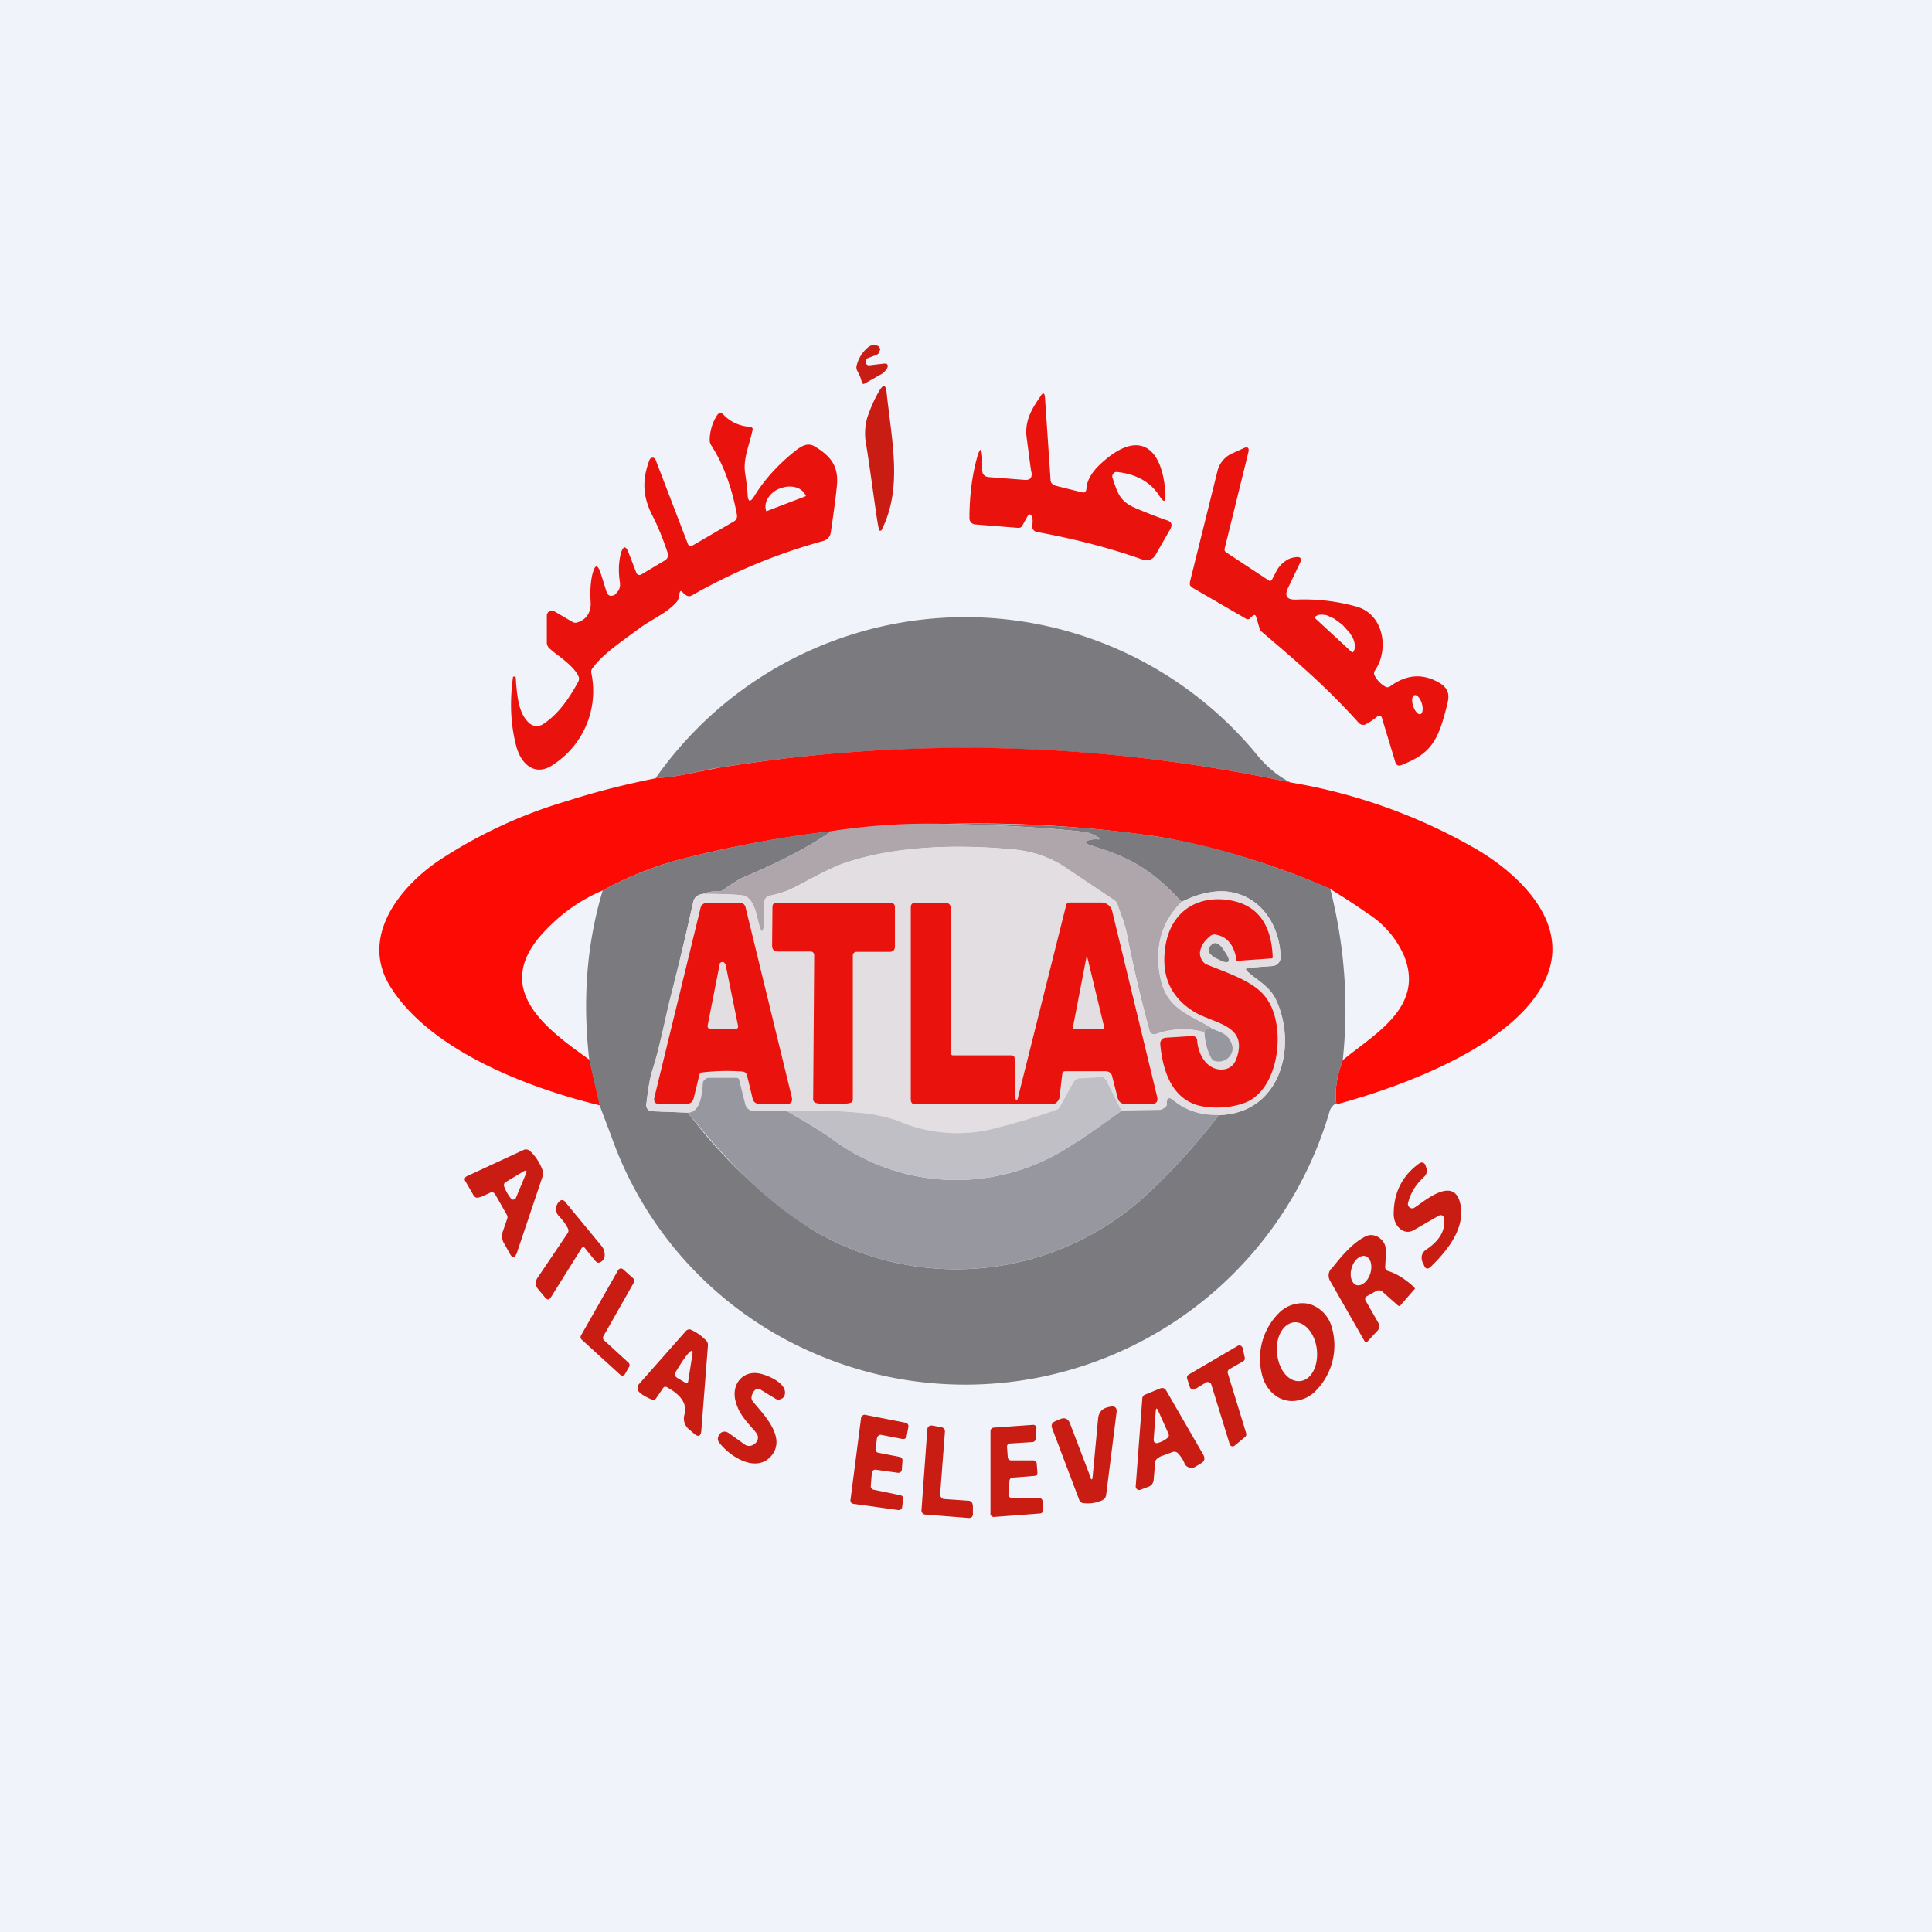
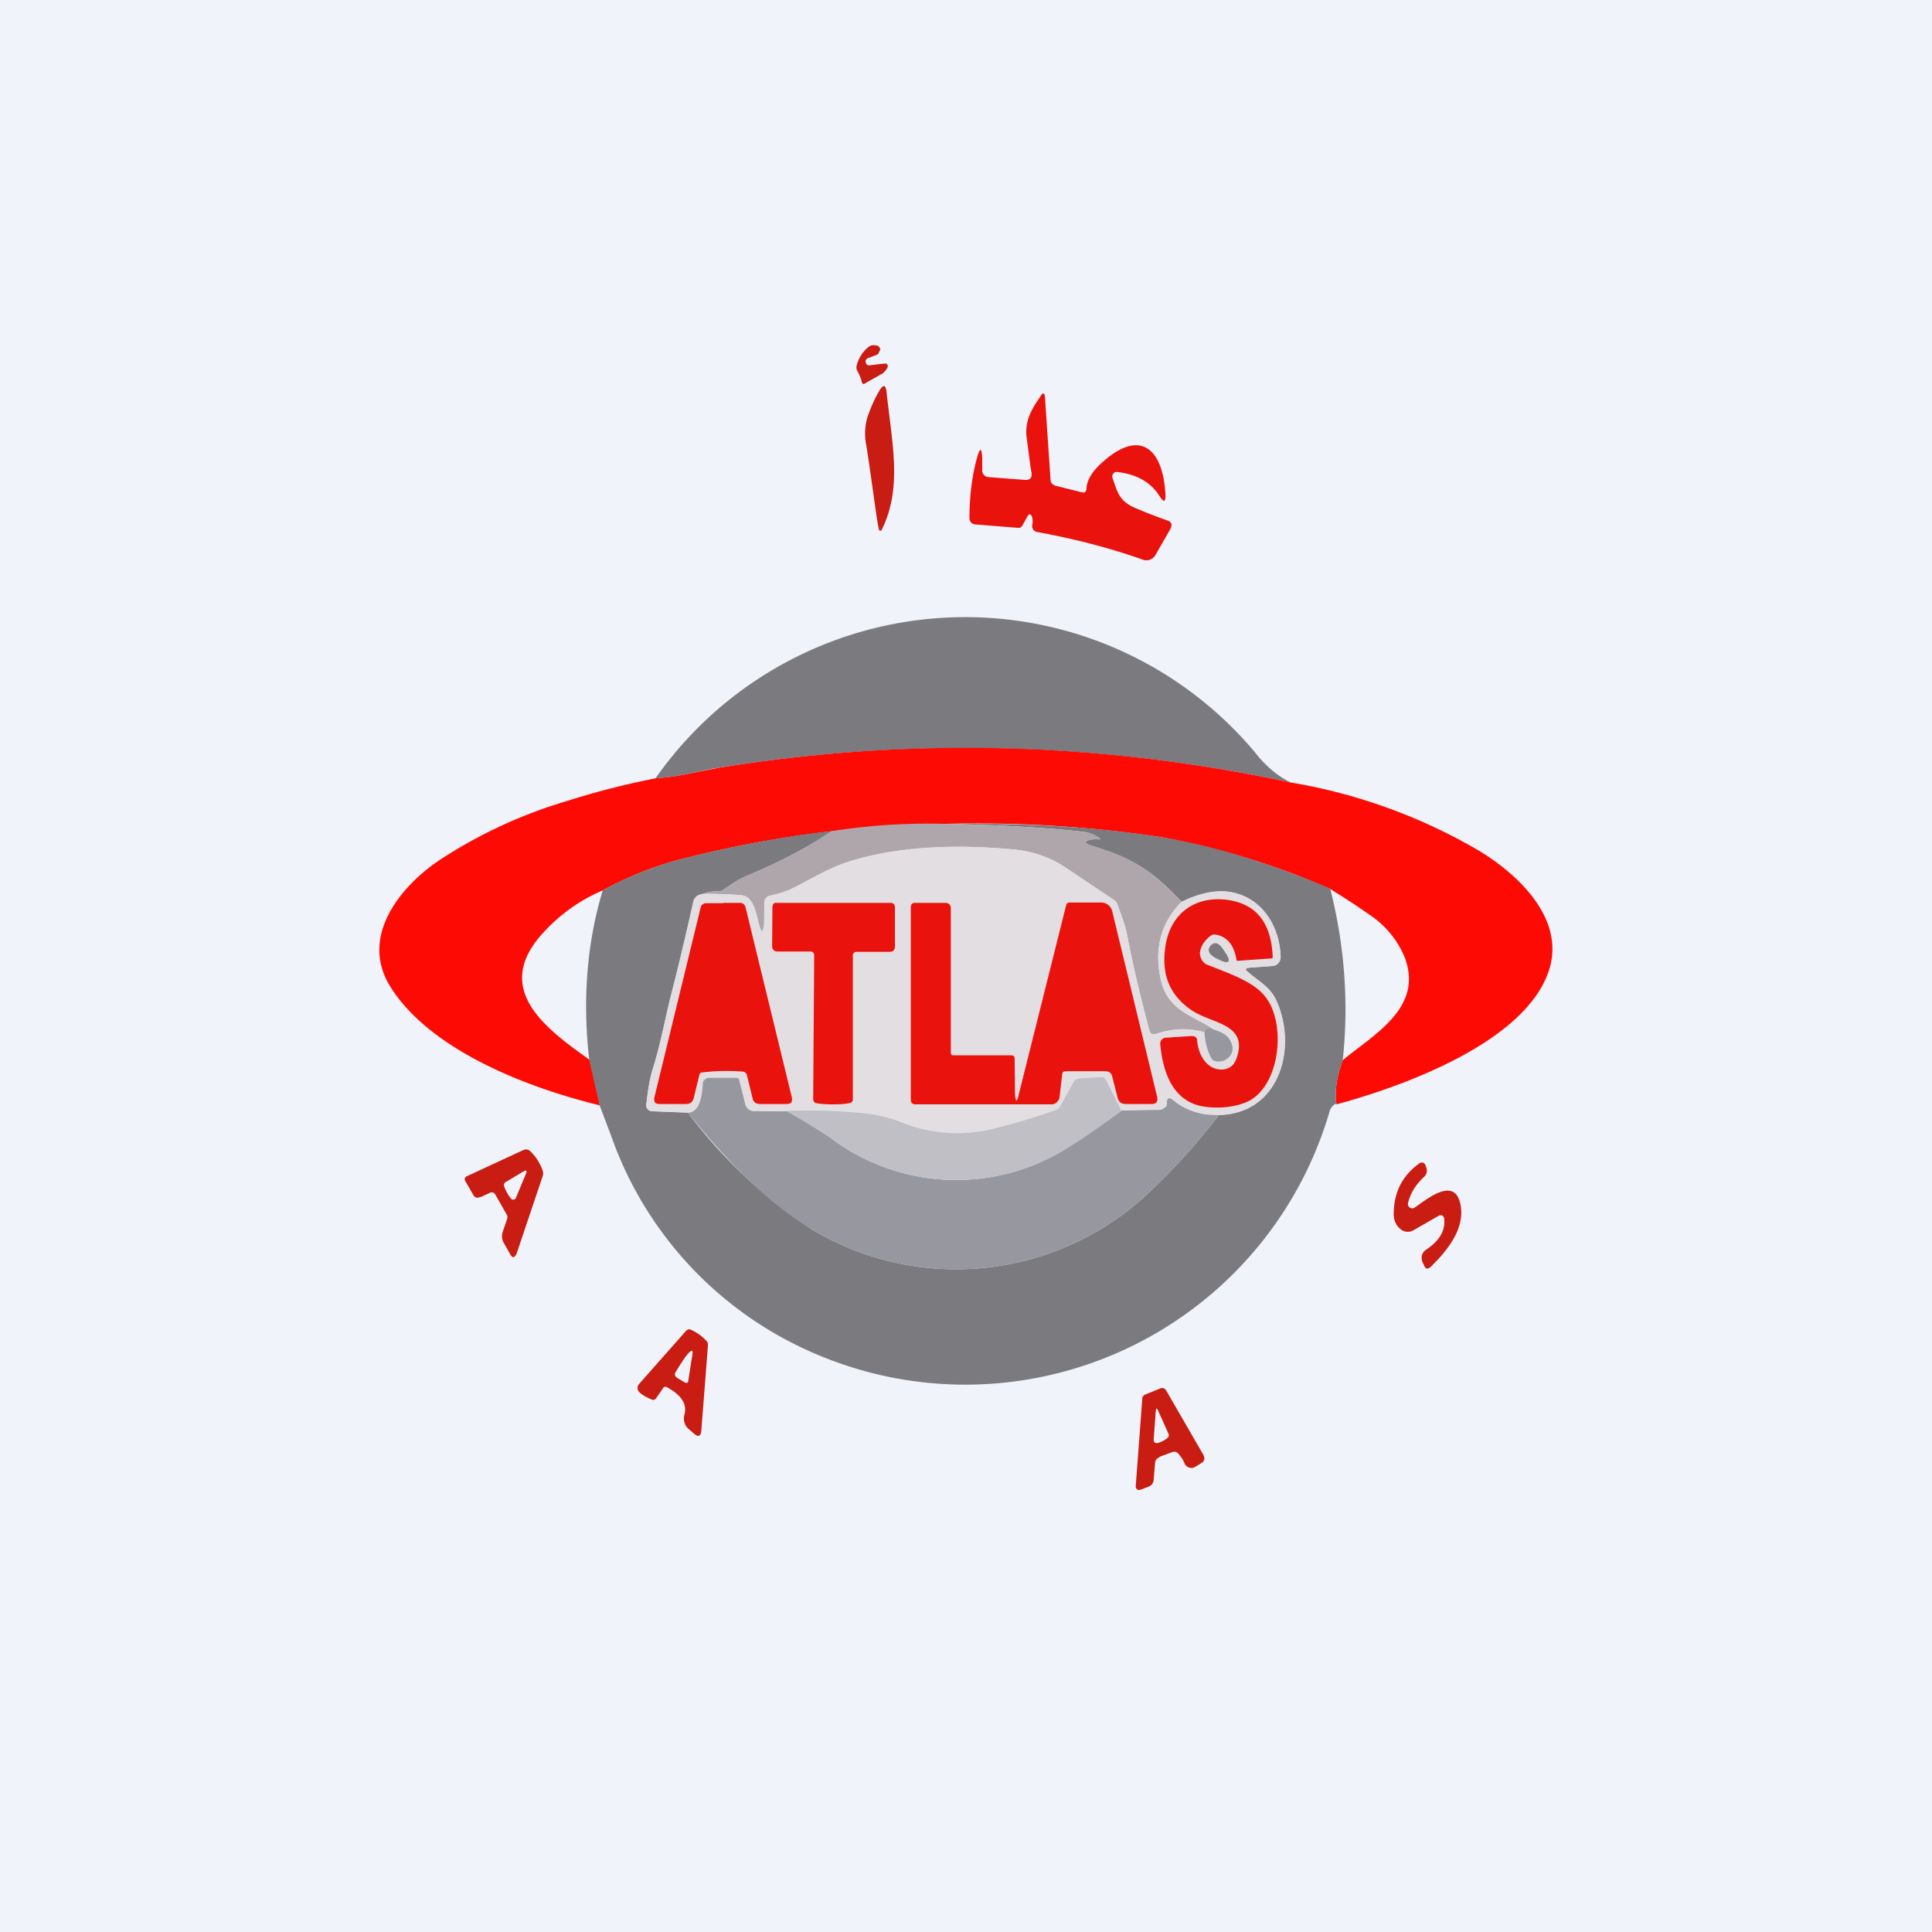
<svg xmlns="http://www.w3.org/2000/svg" width="56" height="56" viewBox="0 0 56 56">
  <path fill="#F0F3FA" d="M0 0h56v56H0z" />
  <path d="M37.41 22.68a45.05 45.05 0 0 0-16.62-.42c-.06 0-.35.07-.89.18-.3.06-.6.1-.9.12a10.96 10.96 0 0 1 17.37-.76c.32.41.67.7 1.04.88Z" fill="#7A7A7F" />
  <path d="M25.1 10.43a.11.11 0 0 0 0 .09c0 .02.01.03.03.05a.1.1 0 0 0 .06.02l.43-.05h.07c.08.05.05.14-.1.28l-.53.3c-.04.02-.07 0-.08-.04-.02-.1-.06-.2-.13-.33a.2.2 0 0 1-.02-.15 1 1 0 0 1 .34-.54.28.28 0 0 1 .1-.05.25.25 0 0 1 .1 0 .2.2 0 0 1 .1.03l.05.08-.05.11c-.01.03-.04.05-.1.07l-.21.08a.1.1 0 0 0-.06.05ZM25.49 15.38c-.05-.05-.22-1.48-.38-2.47a1.7 1.7 0 0 1 .03-.81c.1-.29.21-.54.34-.76.12-.21.2-.2.22.05.16 1.48.46 2.77-.15 3.98l-.01.01h-.05Z" fill="#C91C12" />
  <path d="m29.78 14.97-.15.27a.12.12 0 0 1-.12.06l-1.25-.1a.18.18 0 0 1-.16-.17c0-.67.08-1.27.23-1.8.08-.26.12-.25.14.02v.34c-.01.15.06.23.2.24l1.03.08c.16.01.22-.06.2-.21-.02-.06-.06-.4-.14-1-.07-.5.15-.85.39-1.2.08-.14.13-.12.14.03l.16 2.37c0 .1.06.15.15.18l.76.19c.08.02.12-.01.13-.1.01-.24.16-.5.44-.75 1.14-1.04 1.78-.38 1.85.9.01.24-.04.26-.17.06-.25-.4-.67-.64-1.24-.7a.11.11 0 0 0-.1.05.12.12 0 0 0-.03.1c.15.44.2.7.68.9.4.17.7.28.9.35.14.04.17.13.1.26l-.43.75a.3.3 0 0 1-.37.13c-.96-.34-1.97-.6-3.06-.8a.17.17 0 0 1-.14-.2.48.48 0 0 0-.01-.25c-.04-.08-.09-.08-.13 0Z" fill="#EA120D" />
-   <path fill-rule="evenodd" d="m19.67 17.36.03-.18c.02-.06.04-.06.08-.02.1.11.18.15.27.1 1.23-.7 2.5-1.22 3.81-1.58a.3.3 0 0 0 .22-.24c.09-.62.15-1.05.17-1.29.08-.6-.14-.91-.62-1.2-.21-.14-.4-.02-.58.12-.5.4-.89.83-1.18 1.3-.12.2-.19.19-.2-.04a7.62 7.62 0 0 0-.07-.6c-.05-.3.03-.59.12-.9a8.13 8.13 0 0 0 .1-.39.09.09 0 0 0-.08-.07 1.13 1.13 0 0 1-.78-.36.1.1 0 0 0-.13-.02.1.1 0 0 0-.04.04c-.14.21-.21.45-.22.71 0 .06.01.11.04.16.35.54.6 1.21.75 2.02a.18.18 0 0 1-.1.2l-1.2.7a.09.09 0 0 1-.07 0 .09.09 0 0 1-.05-.05L19 13.32a.09.09 0 0 0-.13-.04.09.09 0 0 0-.04.04c-.22.58-.22 1.08.12 1.7.13.27.27.6.4 1 .03.1 0 .18-.09.23l-.67.4a.1.1 0 0 1-.13-.02.1.1 0 0 1-.02-.04l-.22-.57c-.08-.21-.15-.2-.22 0-.07.27-.08.56-.03.87.01.1-.01.2-.08.27a.65.65 0 0 1-.07.08c-.12.06-.2.03-.24-.09l-.17-.54c-.09-.26-.16-.25-.23 0-.06.23-.08.5-.06.84.02.3-.13.53-.42.6-.03 0-.07 0-.1-.02l-.53-.31a.14.14 0 0 0-.15 0 .15.15 0 0 0-.07.13v.78c0 .05.02.1.06.15a3 3 0 0 0 .26.21c.23.18.5.39.6.62a.17.17 0 0 1-.01.15c-.32.6-.66 1-1.02 1.23a.33.33 0 0 1-.4-.03c-.3-.27-.34-.73-.38-1.14l-.01-.18-.02-.03h-.04l-.02.01c-.1.73-.07 1.4.1 2.03.15.54.58.88 1.1.49a2.54 2.54 0 0 0 1.07-2.63c-.01-.06 0-.1.04-.15.26-.35.64-.62 1-.89l.33-.24c.13-.1.28-.19.43-.28.25-.15.5-.3.67-.5a.17.17 0 0 0 .05-.09Zm2.54-2.54 1.15-.44a.43.43 0 0 0-.28-.25.67.67 0 0 0-.44.02l-.04.01a.68.68 0 0 0-.34.28.44.44 0 0 0-.05.38ZM36.23 17.92l.08-.07c.05-.04.08-.03.1.03l.11.37c0 .02.01.03.03.04l.02.02c1 .85 1.9 1.62 2.83 2.66l.07.04h.08c.11-.05.24-.13.38-.25a.07.07 0 0 1 .1 0l.02.03.4 1.32a.12.12 0 0 0 .06.07.12.12 0 0 0 .1 0c.82-.32 1.06-.65 1.31-1.65.09-.32.12-.53-.17-.72-.49-.3-.97-.27-1.45.08a.14.14 0 0 1-.08.03c-.02 0-.05 0-.07-.02a.78.78 0 0 1-.3-.31.14.14 0 0 1 0-.15c.42-.6.27-1.64-.54-1.86a5.66 5.66 0 0 0-1.76-.2c-.25 0-.32-.1-.22-.33l.35-.73c.06-.13.02-.19-.12-.17a.67.67 0 0 0-.22.06c-.16.09-.26.2-.33.32l-.14.27c-.03.04-.06.05-.1.02l-1.23-.81a.1.1 0 0 1-.04-.12l.68-2.76c.04-.15-.01-.2-.15-.13l-.33.15a.75.75 0 0 0-.41.5l-.8 3.22v.09l.05.06 1.57.91a.1.1 0 0 0 .12 0Zm1.88 0a.02.02 0 0 1 0-.02.02.02 0 0 1 0-.01.22.22 0 0 1 .14-.07c.05-.01.12 0 .2.01l.22.1.23.17.03.03.19.21c.05.08.1.15.12.22a.5.5 0 0 1 .03.2c0 .06-.02.1-.05.14a.02.02 0 0 1-.02.01h-.01l-1.08-1Zm2.85 2.54c.05.16.15.26.21.24.07-.02.09-.16.04-.32-.05-.15-.14-.25-.21-.23-.07.02-.09.16-.04.31Z" fill="#EA120D" />
  <path d="M37.41 22.68a16.05 16.05 0 0 1 5.29 1.88c1.17.66 2.7 2 2.2 3.56-.68 2.1-4.27 3.38-6.16 3.89-.06-.36 0-.79.18-1.28.9-.75 2.38-1.53 1.78-3.02a2.75 2.75 0 0 0-1.04-1.22c-.34-.24-.71-.48-1.1-.72a21.89 21.89 0 0 0-4.94-1.51 36.22 36.22 0 0 0-6.22-.38 32.73 32.73 0 0 0-7.4.96c-.9.21-1.74.54-2.53.97-.64.27-1.21.67-1.7 1.2-1.55 1.65.06 2.81 1.32 3.71l.3 1.32c-2.06-.5-4.95-1.59-6.1-3.48-.86-1.44.33-2.88 1.45-3.63a13.9 13.9 0 0 1 3.72-1.72c.94-.3 1.79-.5 2.54-.65.3-.02.6-.06.9-.12l.9-.18c5.54-.9 11.08-.76 16.61.42Z" fill="#FD0A05" />
  <path d="M38.56 25.77c.41 1.63.54 3.28.36 4.96-.18.5-.24.92-.18 1.28-.03-.03-.07 0-.13.07a.37.37 0 0 0-.07.13 11 11 0 0 1-14.93 7.02 10.73 10.73 0 0 1-5.9-6.32l-.33-.87-.3-1.32c-.2-1.74-.07-3.38.39-4.91.79-.43 1.63-.76 2.52-.97 1.47-.36 2.84-.61 4.12-.75-.67.46-1.51.9-2.54 1.33-.1.04-.3.16-.6.37a.24.24 0 0 1-.15.05c-.15-.01-.3.01-.44.07-.16.02-.25.1-.28.21-.2.89-.4 1.77-.63 2.65-.16.6-.32 1.5-.56 2.25-.1.33-.14.7-.18.99a.19.19 0 0 0 .04.14.18.18 0 0 0 .14.06l1.03.04a14.31 14.31 0 0 0 3.6 3.39 8.14 8.14 0 0 0 9.76-1.07c.67-.62 1.35-1.37 2.03-2.25 1.8-.04 2.3-2.03 1.63-3.38-.18-.36-.5-.5-.79-.77-.09-.07-.07-.11.04-.12l.66-.05c.07 0 .13-.03.18-.08a.27.27 0 0 0 .07-.19c-.03-.93-.59-1.79-1.58-1.89-.4-.03-.82.07-1.29.3-.93-1-1.55-1.3-2.65-1.64-.17-.06-.17-.11 0-.16a1 1 0 0 1 .24-.01c.06 0 .07-.02.01-.05-.16-.1-.3-.15-.44-.17-1.18-.13-2.51-.2-4.01-.23 2.4-.03 4.47.1 6.22.38 1.5.24 3.14.74 4.94 1.5Z" fill="#7A7A7F" />
  <path d="M27.4 23.88c1.5.03 2.83.1 4 .23.15.02.3.07.45.17.06.03.05.05-.01.05a1 1 0 0 0-.23.01c-.18.05-.18.1 0 .16 1.1.34 1.71.64 2.64 1.64-.58.58-.79 1.31-.62 2.18.18.93.83 1.07 1.48 1.47-.13.01-.2.05-.2.13a2.27 2.27 0 0 0-1.4.05.16.16 0 0 1-.18-.05 40.92 40.92 0 0 1-.66-2.81c-.07-.37-.18-.59-.28-.9a.23.23 0 0 0-.1-.12l-1.49-1a3.23 3.23 0 0 0-1.45-.47c-1.59-.15-3.4-.1-4.87.4-.6.2-1.38.7-1.7.81-.13.05-.29.1-.47.14a.2.2 0 0 0-.11.07.2.2 0 0 0-.04.12l-.01.59c-.03.32-.08.32-.16.01-.06-.24-.14-.76-.47-.8-.16-.03-.54-.05-1.14-.05.14-.06.29-.08.44-.07.06 0 .1-.02.15-.05.3-.2.5-.33.6-.37 1.03-.43 1.87-.87 2.54-1.33 1.1-.17 2.2-.24 3.29-.21Z" fill="#AFA6AB" />
  <path d="M34.9 29.92c.03.3.1.55.21.75.03.05.07.08.12.1.3.06.59-.22.48-.52-.12-.31-.36-.33-.6-.46-.65-.4-1.3-.54-1.48-1.47-.17-.87.04-1.6.62-2.18.47-.23.9-.33 1.3-.3.98.1 1.54.96 1.57 1.9 0 .06-.02.13-.07.18a.26.26 0 0 1-.18.08l-.66.05c-.11 0-.13.05-.04.12.3.26.61.41.8.77.66 1.35.16 3.34-1.64 3.38-.5.01-.94-.13-1.3-.42-.15-.12-.22-.08-.22.12 0 .04-.03.08-.08.11a.24.24 0 0 1-.14.04l-1.08.02-.45-.9a.14.14 0 0 0-.06-.05.13.13 0 0 0-.08-.02l-.64.05a.18.18 0 0 0-.16.1l-.4.7a.23.23 0 0 1-.12.11c-.64.23-1.28.41-1.91.56a4.3 4.3 0 0 1-2.63-.24c-.33-.12-.69-.2-1.07-.24-.76-.07-1.5-.1-2.2-.06l-.93.01a.27.27 0 0 1-.26-.2l-.17-.69c0-.06-.04-.08-.1-.08h-.77c-.05 0-.1.02-.13.05a.2.2 0 0 0-.06.13c-.02.55-.17.83-.43.83l-1.03-.04a.18.18 0 0 1-.17-.13c-.01-.02-.01-.05 0-.07.03-.3.07-.66.17-.99.24-.75.4-1.65.56-2.25.22-.88.43-1.76.63-2.65.03-.11.12-.19.28-.21.6 0 .98.02 1.14.04.33.05.4.57.47.81.08.31.13.31.16-.01v-.59a.2.2 0 0 1 .16-.2c.18-.04.34-.08.48-.13.3-.1 1.1-.61 1.7-.82 1.47-.5 3.27-.54 4.86-.39.48.05 1.03.2 1.45.47l1.5 1c.04.03.07.07.09.12.1.31.2.53.28.9a40.92 40.92 0 0 0 .66 2.81.16.16 0 0 0 .11.06h.07c.48-.17.95-.19 1.4-.06Z" fill="#E3DEE1" />
  <path d="M35.08 27.13c-.18.15-.28.3-.3.49 0 .07.02.15.06.21.04.07.1.12.17.14.65.26 1.38.5 1.7.97.59.8.38 2.69-.67 3.04-.35.12-.72.15-1.11.1-.9-.12-1.22-.94-1.3-1.82a.17.17 0 0 1 .04-.12.16.16 0 0 1 .1-.06l.77-.05c.1 0 .16.04.16.14.04.43.3.86.75.83.19-.02.32-.12.39-.32.35-.98-.65-1-1.24-1.36-.68-.43-.95-1.05-.82-1.89.14-.94.84-1.46 1.77-1.35.86.11 1.3.66 1.34 1.66 0 .03-.01.04-.04.04l-.98.07c-.02 0-.03-.01-.03-.03-.07-.43-.27-.67-.6-.73a.19.19 0 0 0-.16.04ZM29.42 31.72c.02.23.06.24.11 0l1.37-5.47c.01-.06.05-.09.1-.09h.92a.33.33 0 0 1 .32.26l1.3 5.37c.03.14-.02.21-.17.21h-.73c-.14 0-.22-.06-.25-.2l-.15-.59c-.02-.11-.1-.16-.2-.16h-1.15c-.06 0-.09.02-.1.08l-.08.68c-.01.06-.04.1-.08.14a.22.22 0 0 1-.14.06h-3.95c-.1 0-.14-.05-.14-.15v-5.55c0-.1.04-.14.13-.14h.86c.12 0 .17.06.17.17v4.18c0 .05.03.07.07.07h1.68c.07 0 .1.03.1.1l.01 1.03ZM20.96 26.17h.5a.16.16 0 0 1 .15.13l1.34 5.5c.03.14-.02.2-.16.2h-.76c-.12 0-.2-.06-.22-.18l-.16-.66a.14.14 0 0 0-.12-.1 6.05 6.05 0 0 0-1.22.03.14.14 0 0 0-.04.07l-.16.66c-.03.12-.1.18-.23.18h-.76c-.13 0-.18-.06-.15-.2l1.34-5.5a.16.16 0 0 1 .15-.12h.5ZM24.17 26.17h1.64c.09 0 .13.05.13.14v1.12c0 .1-.05.16-.16.16h-.96a.1.1 0 0 0-.07.03.1.1 0 0 0-.03.07v4.17c0 .03 0 .05-.02.07a.1.1 0 0 1-.07.04c-.11.03-.28.04-.49.04-.2 0-.37-.01-.49-.04a.11.11 0 0 1-.08-.1l.03-4.18a.1.1 0 0 0-.03-.08.1.1 0 0 0-.07-.03h-.96c-.1 0-.16-.06-.16-.17l.01-1.11c0-.1.05-.14.13-.13h1.65Z" fill="#EA120D" />
  <path d="M35.6 27.87c-.04.05-.17 0-.38-.11-.2-.12-.23-.23-.13-.35.11-.12.23-.09.36.1.14.2.2.32.15.36Z" fill="#7A7A7F" />
-   <path d="m31.1 29.77.38-1.97c.01-.08.03-.08.05 0l.47 1.95c.01.05 0 .07-.06.07h-.8c-.03 0-.04-.02-.04-.05ZM20.51 29.73l.35-1.78c0-.02.01-.04.03-.05a.09.09 0 0 1 .1 0l.04.05.36 1.77a.09.09 0 0 1-.01.08.09.09 0 0 1-.07.03h-.71a.09.09 0 0 1-.09-.1Z" fill="#E3DEE1" />
  <path d="M35.1 29.8c.25.12.49.14.6.45.12.3-.17.58-.47.51a.17.17 0 0 1-.12-.09c-.11-.2-.18-.45-.2-.75 0-.08.07-.12.2-.13ZM22.8 32.2c.4.23.83.48 1.26.77a6.04 6.04 0 0 0 7.02.21c.23-.13.7-.46 1.43-.99l1.08-.02c.05 0 .1-.01.13-.04.06-.03.1-.07.1-.11-.01-.2.06-.24.2-.12.37.3.8.43 1.31.42-.68.88-1.36 1.63-2.03 2.25a8.14 8.14 0 0 1-9.76 1.07c-1.4-.84-2.59-2.13-3.6-3.39.26 0 .4-.28.43-.83 0-.05.02-.1.06-.13a.19.19 0 0 1 .13-.05h.77c.05 0 .1.02.1.08l.17.68a.27.27 0 0 0 .26.21h.93Z" fill="#97989F" />
  <path d="M32.51 32.2c-.73.52-1.2.85-1.43.98a6.04 6.04 0 0 1-7.02-.21c-.43-.29-.85-.54-1.27-.77.7-.03 1.44-.01 2.2.06.38.04.74.12 1.07.24a4.3 4.3 0 0 0 2.63.24 19.1 19.1 0 0 0 1.9-.56c.06-.02.1-.05.13-.1l.4-.72c.04-.06.09-.09.16-.1l.64-.04c.03 0 .06 0 .08.02l.06.06.45.9Z" fill="#BFBFC5" />
  <path d="M41.86 35.33a.12.12 0 0 0-.06-.1.11.11 0 0 0-.1.01l-.73.42a.33.33 0 0 1-.33 0c-.18-.12-.26-.3-.24-.56.02-.58.27-1.04.74-1.38a.12.12 0 0 1 .1-.02.12.12 0 0 1 .08.08l.02.06a.24.24 0 0 1-.06.27c-.25.23-.4.48-.47.77a.13.13 0 0 0 .05.12.12.12 0 0 0 .13.01c.24-.14 1.13-.95 1.33-.15.18.72-.36 1.38-.84 1.85-.1.1-.17.07-.21-.05l-.04-.08c-.05-.15-.02-.27.11-.36.39-.26.56-.56.52-.9Z" fill="#C91C12" />
  <path fill-rule="evenodd" d="m13.93 34.7.26-.12c.07-.04.13-.02.17.05l.33.58a.14.14 0 0 1 .01.12l-.13.38a.4.4 0 0 0 .04.33l.17.3c.07.14.14.13.2-.02l.75-2.23a.24.24 0 0 0 0-.16c-.08-.22-.2-.41-.36-.56a.17.17 0 0 0-.19-.04l-1.64.76c-.07.03-.09.09-.05.15l.22.38c.05.1.12.12.22.07Zm1 .06.02-.03.3-.72c.03-.08 0-.1-.07-.06l-.5.3c-.07.03-.09.09-.06.16.06.15.13.26.2.34a.07.07 0 0 0 .07.02l.04-.01Z" fill="#C91C12" />
-   <path d="M16.94 36.16a.04.04 0 0 0-.05 0h-.02l-.9 1.44c-.05.08-.1.09-.17.01l-.2-.24c-.09-.11-.1-.23 0-.36l.85-1.26a.13.13 0 0 0 .02-.12c-.04-.1-.13-.23-.26-.37a.3.3 0 0 1-.07-.33.26.26 0 0 1 .04-.07c.08-.1.15-.1.22 0l1.04 1.26c.08.1.1.21.08.33l-.02.05c-.1.12-.18.13-.25.04l-.31-.38ZM41 37.32c-.25-.23-.5-.4-.77-.48-.06-.02-.08-.06-.08-.11.02-.3.02-.5.01-.58-.04-.23-.32-.43-.56-.32-.4.19-.73.6-1 .94l-.02.01a.3.3 0 0 0-.03.34l1 1.75c.03.05.07.05.1 0l.27-.29c.07-.07.08-.16.03-.24l-.36-.63c-.04-.06-.02-.1.03-.14l.27-.15a.16.16 0 0 1 .18.02l.45.4c.03.02.05.02.07 0l.4-.46c.03-.02.03-.04 0-.06Zm-1.68-.07c-.15-.05-.21-.28-.14-.5.07-.24.25-.38.4-.34.15.05.21.27.14.5-.07.23-.25.38-.4.34ZM18.24 39.61l-.12.21a.1.1 0 0 1-.06.05.09.09 0 0 1-.08-.02l-1.13-1.03a.1.1 0 0 1-.01-.11l1.08-1.9a.1.1 0 0 1 .06-.04.09.09 0 0 1 .08.02l.3.27a.1.1 0 0 1 .01.12l-.88 1.55a.1.1 0 0 0 .01.11l.72.66a.1.1 0 0 1 .02.11ZM36.62 39.98c.12.31.35.53.62.6.14.04.28.04.43 0 .14-.03.28-.1.41-.21a1.87 1.87 0 0 0 .5-1.97.96.96 0 0 0-.62-.6.84.84 0 0 0-.42 0c-.15.03-.29.1-.42.21a1.87 1.87 0 0 0-.5 1.97Zm1.07.05c-.32.04-.62-.3-.67-.78-.06-.47.16-.88.48-.92.31-.04.62.32.67.79.05.47-.16.88-.48.91ZM34.49 40.21l-.08-.25a.1.1 0 0 1 .05-.12l1.4-.82a.1.1 0 0 1 .16.06l.06.27a.1.1 0 0 1-.05.11l-.4.23a.1.1 0 0 0-.04.12l.53 1.73a.1.1 0 0 1-.03.11l-.3.25a.1.1 0 0 1-.09.02.1.1 0 0 1-.06-.07l-.53-1.72a.1.1 0 0 0-.06-.06.1.1 0 0 0-.09 0l-.33.2a.1.1 0 0 1-.08 0 .1.1 0 0 1-.06-.06Z" fill="#C91C12" />
  <path fill-rule="evenodd" d="m19.01 40.54.2-.29c.03-.06.08-.07.14-.03.4.22.57.48.49.78a.4.4 0 0 0 .12.42l.14.12c.14.13.22.1.23-.1l.19-2.44c0-.06-.01-.1-.05-.14a1.38 1.38 0 0 0-.45-.32c-.05-.02-.09 0-.13.03l-1.37 1.55a.17.17 0 0 0 0 .22c.06.07.19.15.38.23a.1.1 0 0 0 .11-.03Zm.94-1.31c-.11.12-.27.38-.36.53-.05.08-.03.13.04.18l.22.13c.06.03.1.01.1-.05l.12-.76c.02-.13-.02-.14-.12-.03Z" fill="#C91C12" />
-   <path d="M21.87 40.3c-.1.14-.11.24-.05.32.29.36 1.03 1.07.5 1.62-.44.44-1.16-.02-1.47-.42a.18.18 0 0 1-.03-.18c.03-.08.08-.13.15-.14.05-.01.1 0 .17.05l.46.33c.07.04.14.04.21.01.1-.05.16-.12.16-.23 0-.06-.04-.12-.1-.19-.29-.33-.47-.52-.56-.9-.1-.49.26-.87.74-.75.25.06.8.3.69.63a.17.17 0 0 1-.1.1.17.17 0 0 1-.15 0l-.46-.28c-.07-.03-.12-.02-.16.04ZM31.6 42.82c.04.09.06.08.07-.01l.16-1.7c.02-.17.11-.28.28-.32l.04-.01c.17-.04.24.02.21.19l-.3 2.38c-.02.07-.05.1-.1.13a.99.99 0 0 1-.55.09.14.14 0 0 1-.13-.1l-.78-2.06c-.04-.1-.01-.18.1-.22l.14-.06c.13-.05.22 0 .27.12l.6 1.57Z" fill="#C91C12" />
  <path fill-rule="evenodd" d="m33.6 42.23.38-.14a.15.15 0 0 1 .17.04c.1.11.15.2.19.3a.2.2 0 0 0 .11.1.2.2 0 0 0 .17 0l.2-.12c.1-.06.11-.14.06-.24L33.8 40.3c-.04-.06-.09-.08-.16-.06l-.44.18a.13.13 0 0 0-.09.12l-.19 2.53a.11.11 0 0 0 .04.1.1.1 0 0 0 .1.01l.24-.09a.23.23 0 0 0 .14-.2l.04-.48c0-.08.05-.14.13-.17Zm-.1-1.33-.06.83c0 .07.03.1.1.1a.75.75 0 0 0 .3-.15.1.1 0 0 0 .03-.12l-.3-.67c-.04-.09-.06-.08-.07.01Z" fill="#C91C12" />
-   <path d="m25.32 43.18.78.16a.1.1 0 0 1 .08.1l-.03.24a.1.1 0 0 1-.04.07.1.1 0 0 1-.07.02l-1.3-.18a.1.1 0 0 1-.09-.1l.31-2.4a.1.1 0 0 1 .04-.06.1.1 0 0 1 .08-.02l1.17.23a.1.1 0 0 1 .08.12l-.05.27a.1.1 0 0 1-.12.08l-.62-.12a.1.1 0 0 0-.1.05.1.1 0 0 0-.02.04l-.04.32a.1.1 0 0 0 .08.11l.62.12a.1.1 0 0 1 .08.1l-.02.27a.1.1 0 0 1-.11.09l-.65-.09a.1.1 0 0 0-.11.1l-.03.38a.1.1 0 0 0 .08.1ZM30.22 43.52l.01.24a.1.1 0 0 1-.02.08.1.1 0 0 1-.07.03l-1.33.1a.1.1 0 0 1-.1-.07.1.1 0 0 1 0-.04v-2.38a.1.1 0 0 1 .1-.1l1.13-.08a.1.1 0 0 1 .08.03.1.1 0 0 1 .02.08l-.02.29a.1.1 0 0 1-.1.1l-.64.04a.1.1 0 0 0-.07.03.1.1 0 0 0-.02.08l.02.28a.1.1 0 0 0 .1.1h.64a.1.1 0 0 1 .1.1l.02.25a.1.1 0 0 1-.02.07.1.1 0 0 1-.07.03l-.63.05a.1.1 0 0 0-.09.1l-.03.38a.1.1 0 0 0 .06.1.1.1 0 0 0 .04.01h.79a.1.1 0 0 1 .1.1ZM28.2 43.61v.26a.12.12 0 0 1-.03.1.12.12 0 0 1-.09.03l-1.27-.1a.12.12 0 0 1-.1-.13l.17-2.35a.12.12 0 0 1 .09-.1h.05l.27.05a.12.12 0 0 1 .1.12l-.14 1.83a.12.12 0 0 0 .03.08.11.11 0 0 0 .08.05l.72.05c.03 0 .06.02.08.04.02.02.03.04.03.07Z" fill="#C91C12" />
</svg>